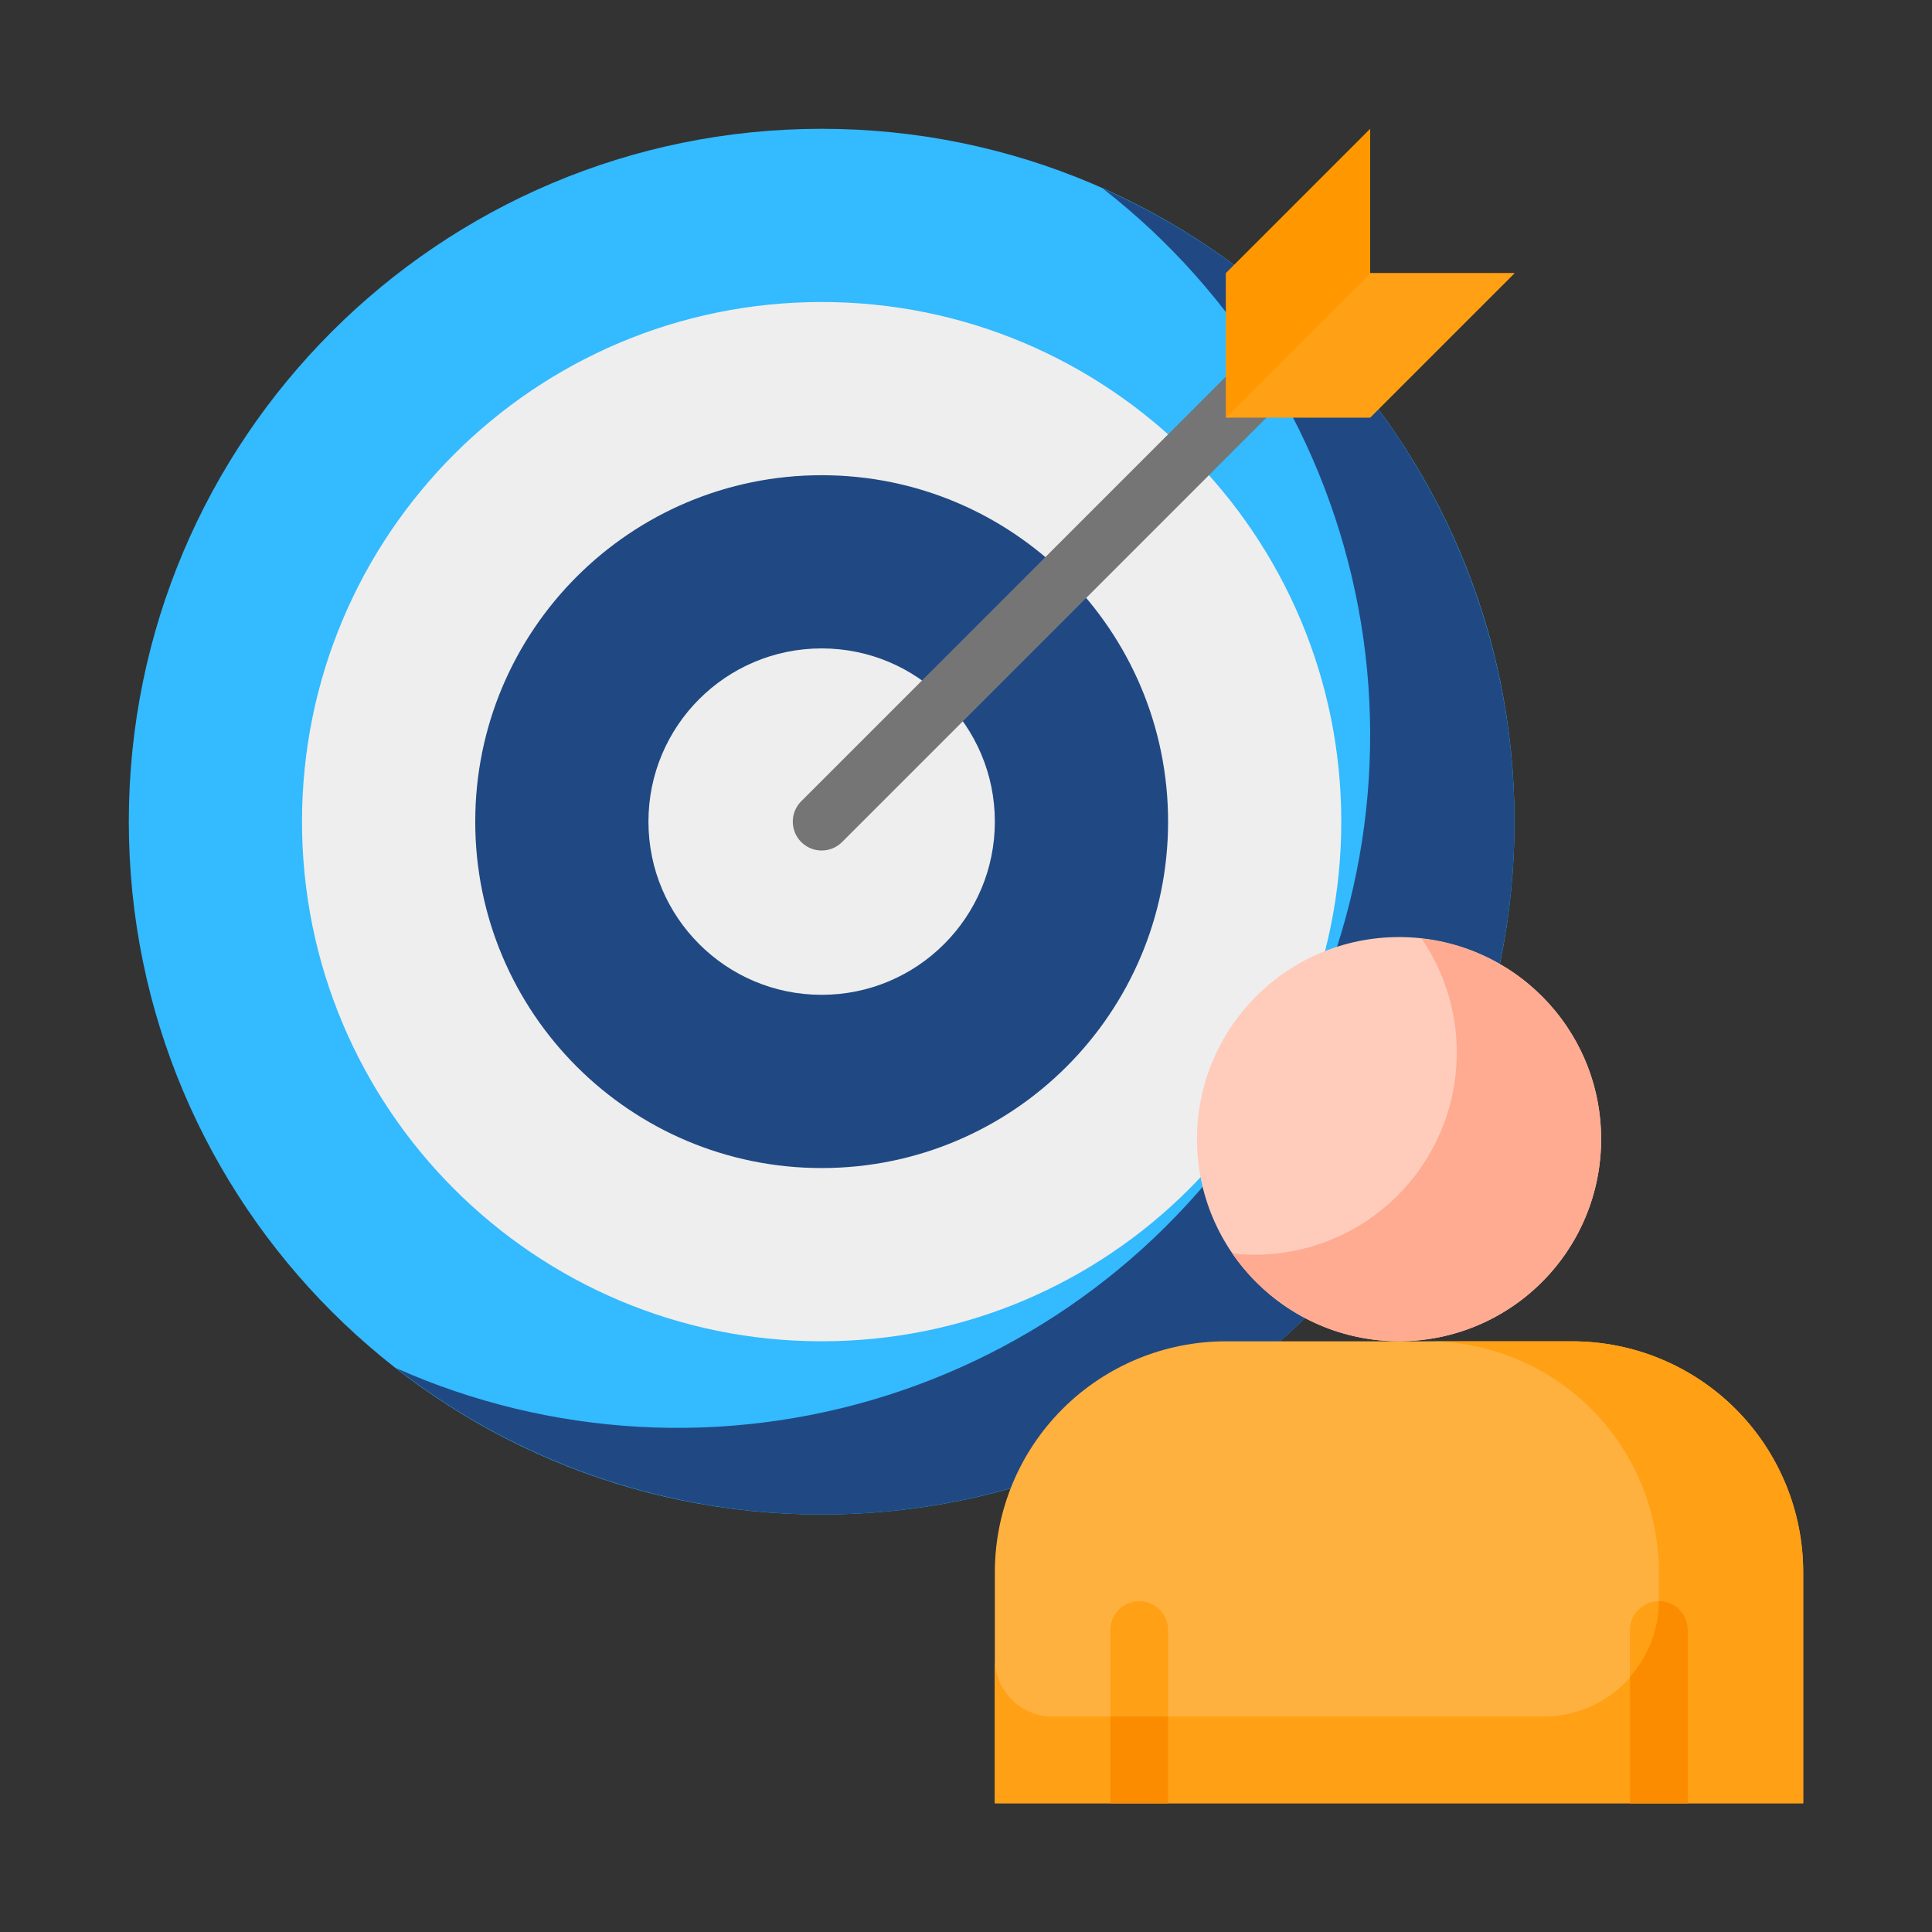
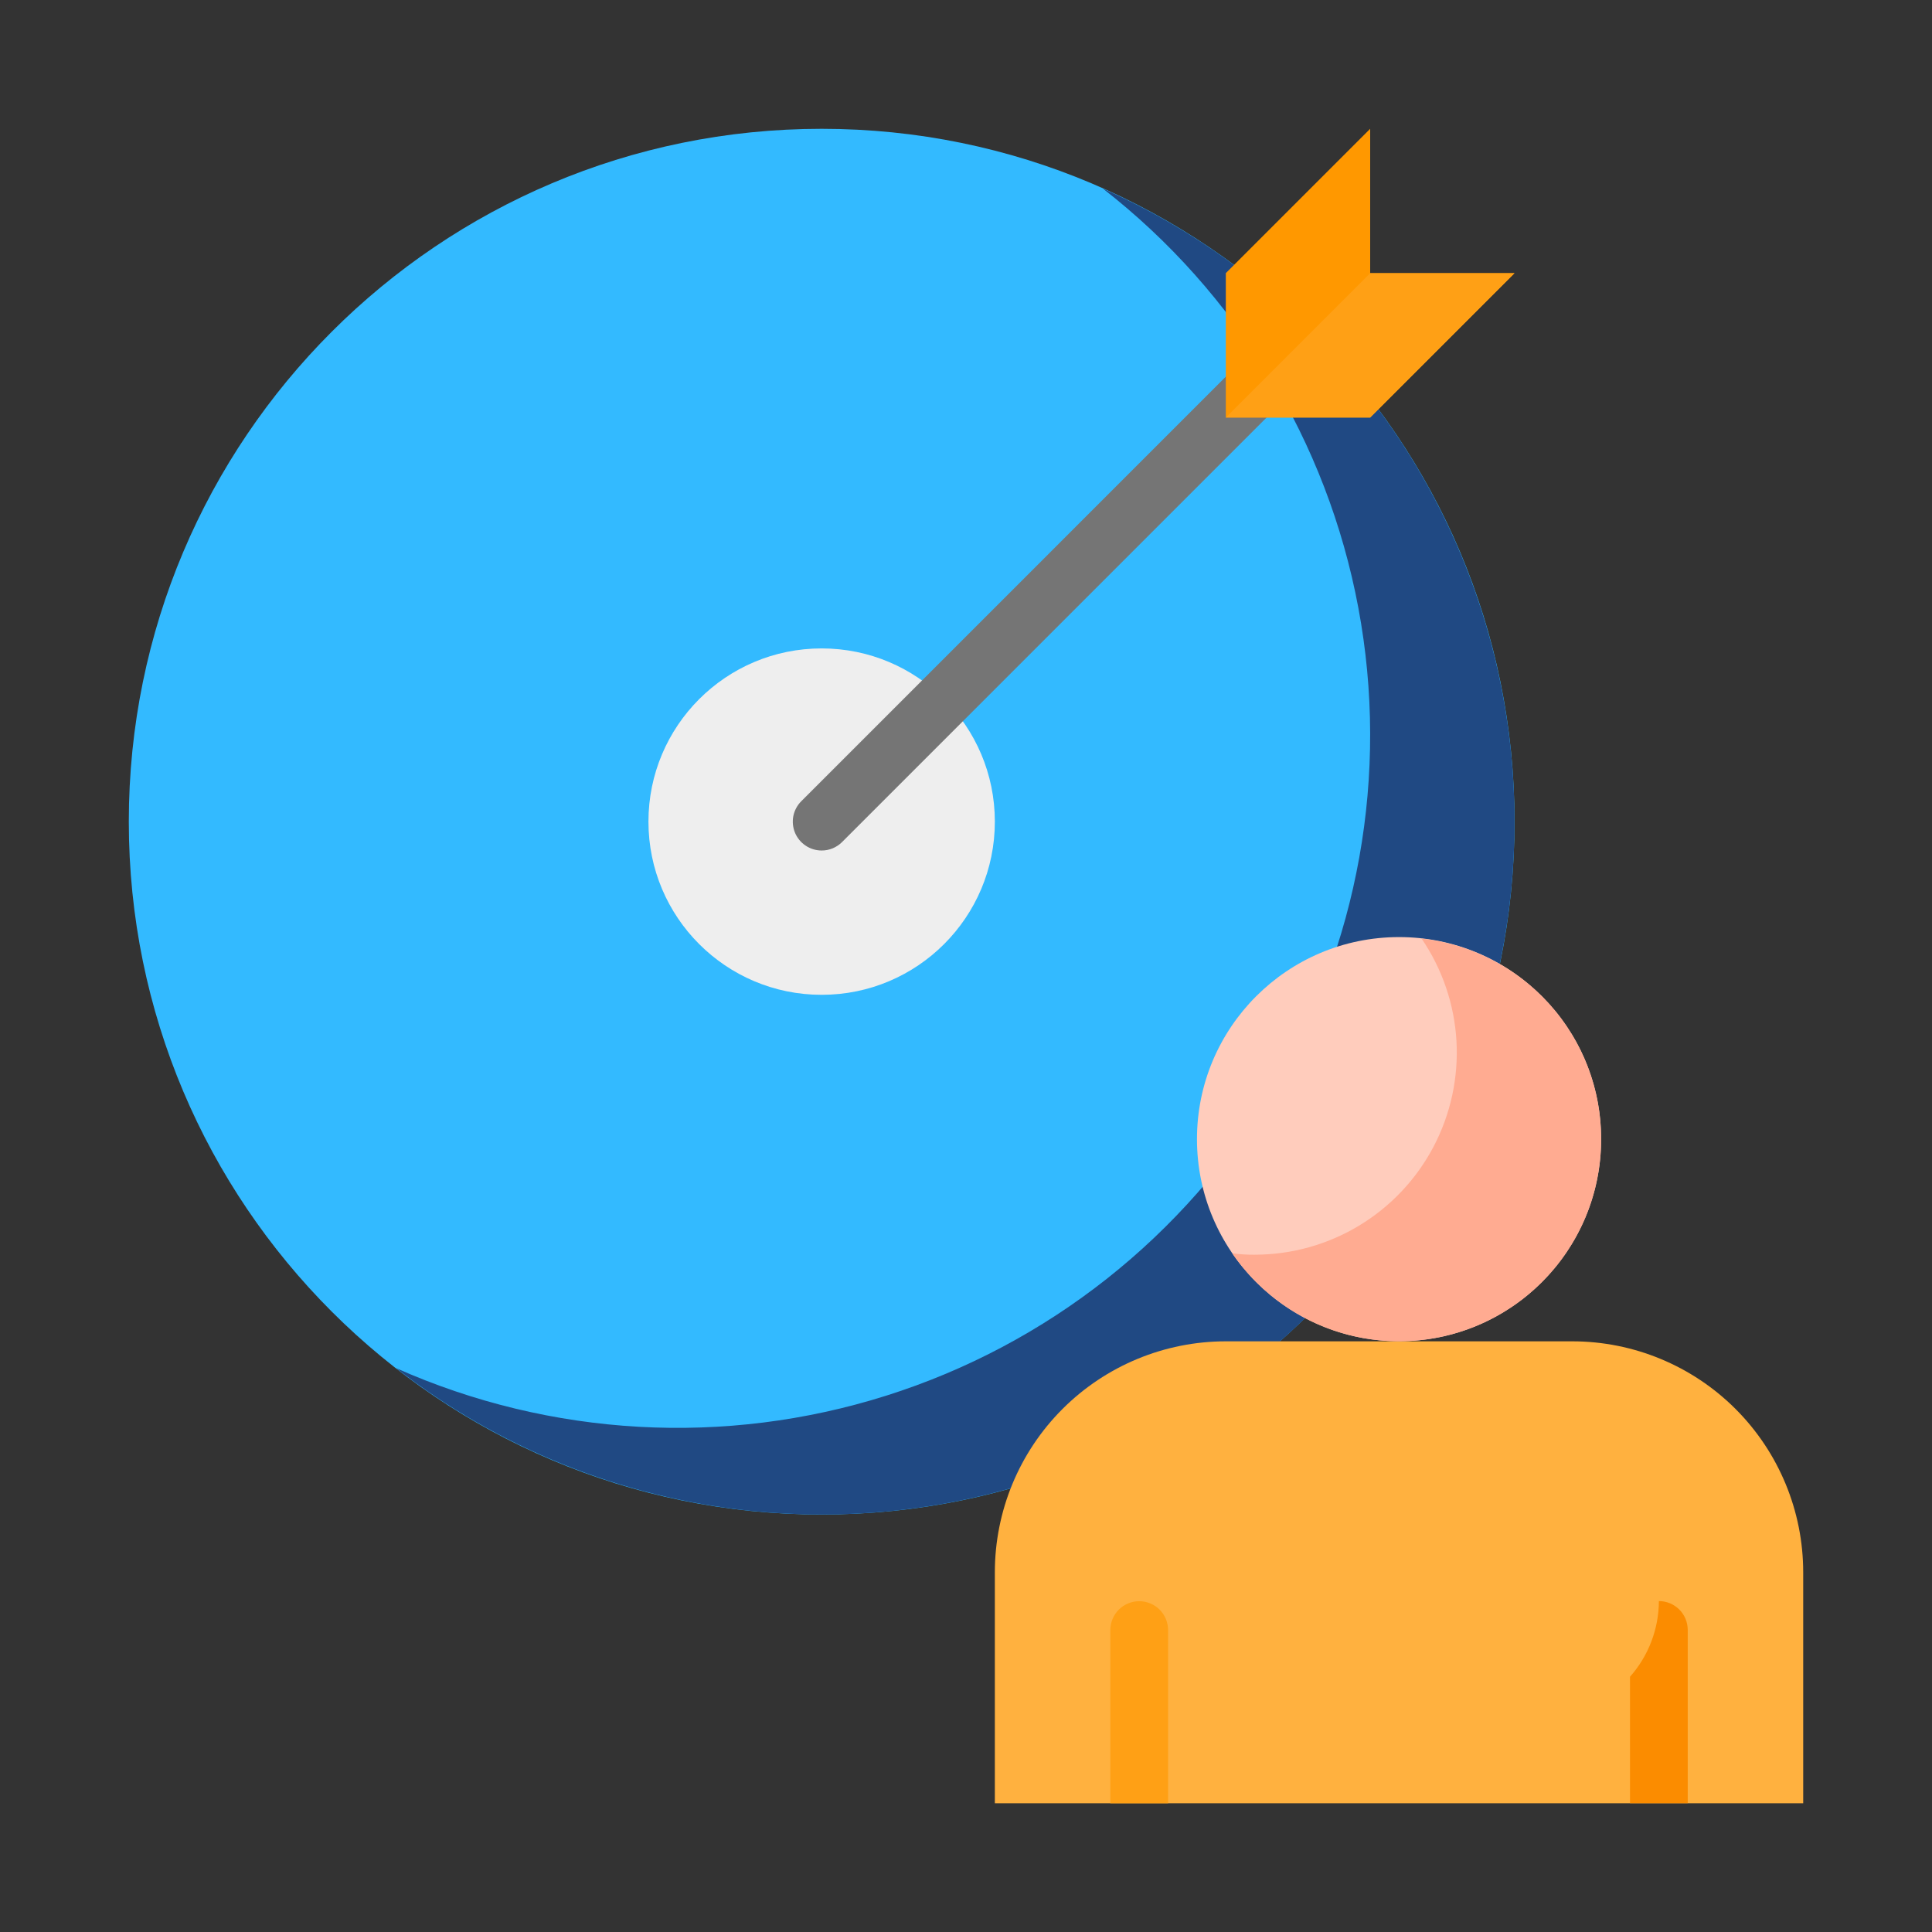
<svg xmlns="http://www.w3.org/2000/svg" width="60" height="60" viewBox="0 0 60 60" fill="none">
  <rect x="0" y="0" width="60" height="60" fill="#333333" stroke="none" />
  <path d="M25.517 47.035C37.401 47.035 47.035 37.401 47.035 25.517C47.035 13.634 37.401 4 25.517 4C13.634 4 4 13.634 4 25.517C4 37.401 13.634 47.035 25.517 47.035Z" fill="#33BAFF" />
  <path d="M47.034 25.517C47.036 29.546 45.906 33.495 43.772 36.913C41.639 40.331 38.589 43.081 34.969 44.85C31.348 46.619 27.304 47.336 23.297 46.918C19.289 46.501 15.479 44.966 12.302 42.489C17.102 44.623 22.518 44.927 27.528 43.342C32.537 41.758 36.793 38.395 39.493 33.888C42.193 29.381 43.151 24.042 42.185 18.878C41.219 13.714 38.396 9.082 34.249 5.855C38.054 7.544 41.287 10.301 43.557 13.791C45.826 17.281 47.034 21.354 47.034 25.517Z" fill="#204983" />
-   <path d="M25.517 41.655C34.43 41.655 41.655 34.43 41.655 25.517C41.655 16.604 34.43 9.379 25.517 9.379C16.604 9.379 9.379 16.604 9.379 25.517C9.379 34.43 16.604 41.655 25.517 41.655Z" fill="#EEEEEE" />
-   <path d="M25.517 36.275C31.459 36.275 36.276 31.458 36.276 25.516C36.276 19.575 31.459 14.758 25.517 14.758C19.576 14.758 14.759 19.575 14.759 25.516C14.759 31.458 19.576 36.275 25.517 36.275Z" fill="#204983" />
  <path d="M25.517 30.895C28.488 30.895 30.896 28.487 30.896 25.516C30.896 22.545 28.488 20.137 25.517 20.137C22.546 20.137 20.138 22.545 20.138 25.516C20.138 28.487 22.546 30.895 25.517 30.895Z" fill="#EEEEEE" />
  <path d="M25.517 26.413C25.34 26.413 25.167 26.361 25.02 26.262C24.872 26.164 24.757 26.024 24.689 25.86C24.622 25.696 24.604 25.516 24.638 25.342C24.673 25.168 24.758 25.009 24.884 24.883L39.285 10.481C39.453 10.313 39.681 10.219 39.919 10.219C40.157 10.219 40.385 10.313 40.553 10.481C40.721 10.649 40.816 10.877 40.816 11.115C40.816 11.353 40.721 11.581 40.553 11.749L26.151 26.151C26.068 26.234 25.969 26.3 25.861 26.345C25.752 26.39 25.635 26.414 25.517 26.413Z" fill="#757575" />
  <path d="M42.552 12.966H38.069V8.483L42.552 4V8.483H47.035L42.552 12.966Z" fill="#FF9800" />
  <path d="M47.035 8.484L42.552 12.967H38.069L42.552 8.484H47.035Z" fill="#FFA015" />
  <path d="M43.449 41.653C46.915 41.653 49.725 38.843 49.725 35.377C49.725 31.911 46.915 29.102 43.449 29.102C39.983 29.102 37.173 31.911 37.173 35.377C37.173 38.843 39.983 41.653 43.449 41.653Z" fill="#FFCCBC" />
  <path d="M48.828 41.656H38.069C36.167 41.656 34.342 42.412 32.997 43.757C31.652 45.102 30.896 46.926 30.896 48.829V56.001H56V48.829C56 46.926 55.244 45.102 53.899 43.757C52.554 42.412 50.73 41.656 48.828 41.656Z" fill="#FFB13F" />
  <path d="M49.724 35.38C49.724 36.72 49.295 38.026 48.499 39.105C47.703 40.184 46.583 40.98 45.301 41.375C44.02 41.771 42.646 41.747 41.38 41.305C40.114 40.863 39.023 40.028 38.267 38.921C38.498 38.954 38.732 38.969 38.966 38.966C40.108 38.965 41.228 38.654 42.206 38.064C43.184 37.474 43.983 36.629 44.516 35.619C45.049 34.609 45.296 33.473 45.232 32.333C45.167 31.192 44.792 30.091 44.148 29.148C45.682 29.317 47.1 30.046 48.129 31.196C49.159 32.346 49.727 33.836 49.724 35.38Z" fill="#FFAB91" />
-   <path d="M56 48.829V56.001H30.896V51.518C30.898 51.993 31.087 52.449 31.423 52.785C31.759 53.121 32.215 53.31 32.69 53.311H47.931C48.402 53.312 48.868 53.219 49.303 53.039C49.739 52.858 50.134 52.594 50.467 52.261C50.8 51.928 51.064 51.533 51.245 51.098C51.425 50.663 51.517 50.196 51.517 49.725V48.829C51.517 47.887 51.332 46.954 50.972 46.084C50.611 45.213 50.083 44.422 49.417 43.756C48.751 43.09 47.96 42.562 47.09 42.202C46.219 41.841 45.287 41.656 44.345 41.656H48.828C49.77 41.656 50.702 41.841 51.573 42.202C52.443 42.562 53.234 43.09 53.9 43.756C54.566 44.422 55.094 45.213 55.455 46.084C55.815 46.954 56 47.887 56 48.829Z" fill="#FFA015" />
  <path d="M35.379 49.727C35.261 49.727 35.145 49.75 35.036 49.795C34.927 49.84 34.828 49.906 34.745 49.989C34.662 50.072 34.596 50.171 34.551 50.28C34.506 50.389 34.482 50.505 34.482 50.623V56.002H36.276V50.623C36.276 50.505 36.252 50.389 36.207 50.28C36.162 50.171 36.096 50.072 36.013 49.989C35.93 49.906 35.831 49.84 35.722 49.795C35.613 49.75 35.497 49.727 35.379 49.727Z" fill="#FFA015" />
-   <path d="M51.518 49.727C51.4 49.727 51.283 49.75 51.175 49.795C51.066 49.84 50.967 49.906 50.884 49.989C50.8 50.072 50.734 50.171 50.689 50.28C50.644 50.389 50.621 50.505 50.621 50.623V56.002H52.414V50.623C52.414 50.505 52.391 50.389 52.346 50.28C52.301 50.171 52.235 50.072 52.152 49.989C52.068 49.906 51.97 49.84 51.861 49.795C51.752 49.75 51.635 49.727 51.518 49.727Z" fill="#FFA015" />
-   <path d="M34.482 53.309H36.276V55.998H34.482V53.309Z" fill="#FB8C00" />
  <path d="M51.518 49.723C51.515 50.589 51.196 51.425 50.621 52.073V55.998H52.414V50.619C52.414 50.502 52.391 50.385 52.346 50.276C52.301 50.167 52.235 50.068 52.152 49.985C52.068 49.902 51.97 49.836 51.861 49.791C51.752 49.746 51.635 49.723 51.518 49.723Z" fill="#FB8C00" />
</svg>